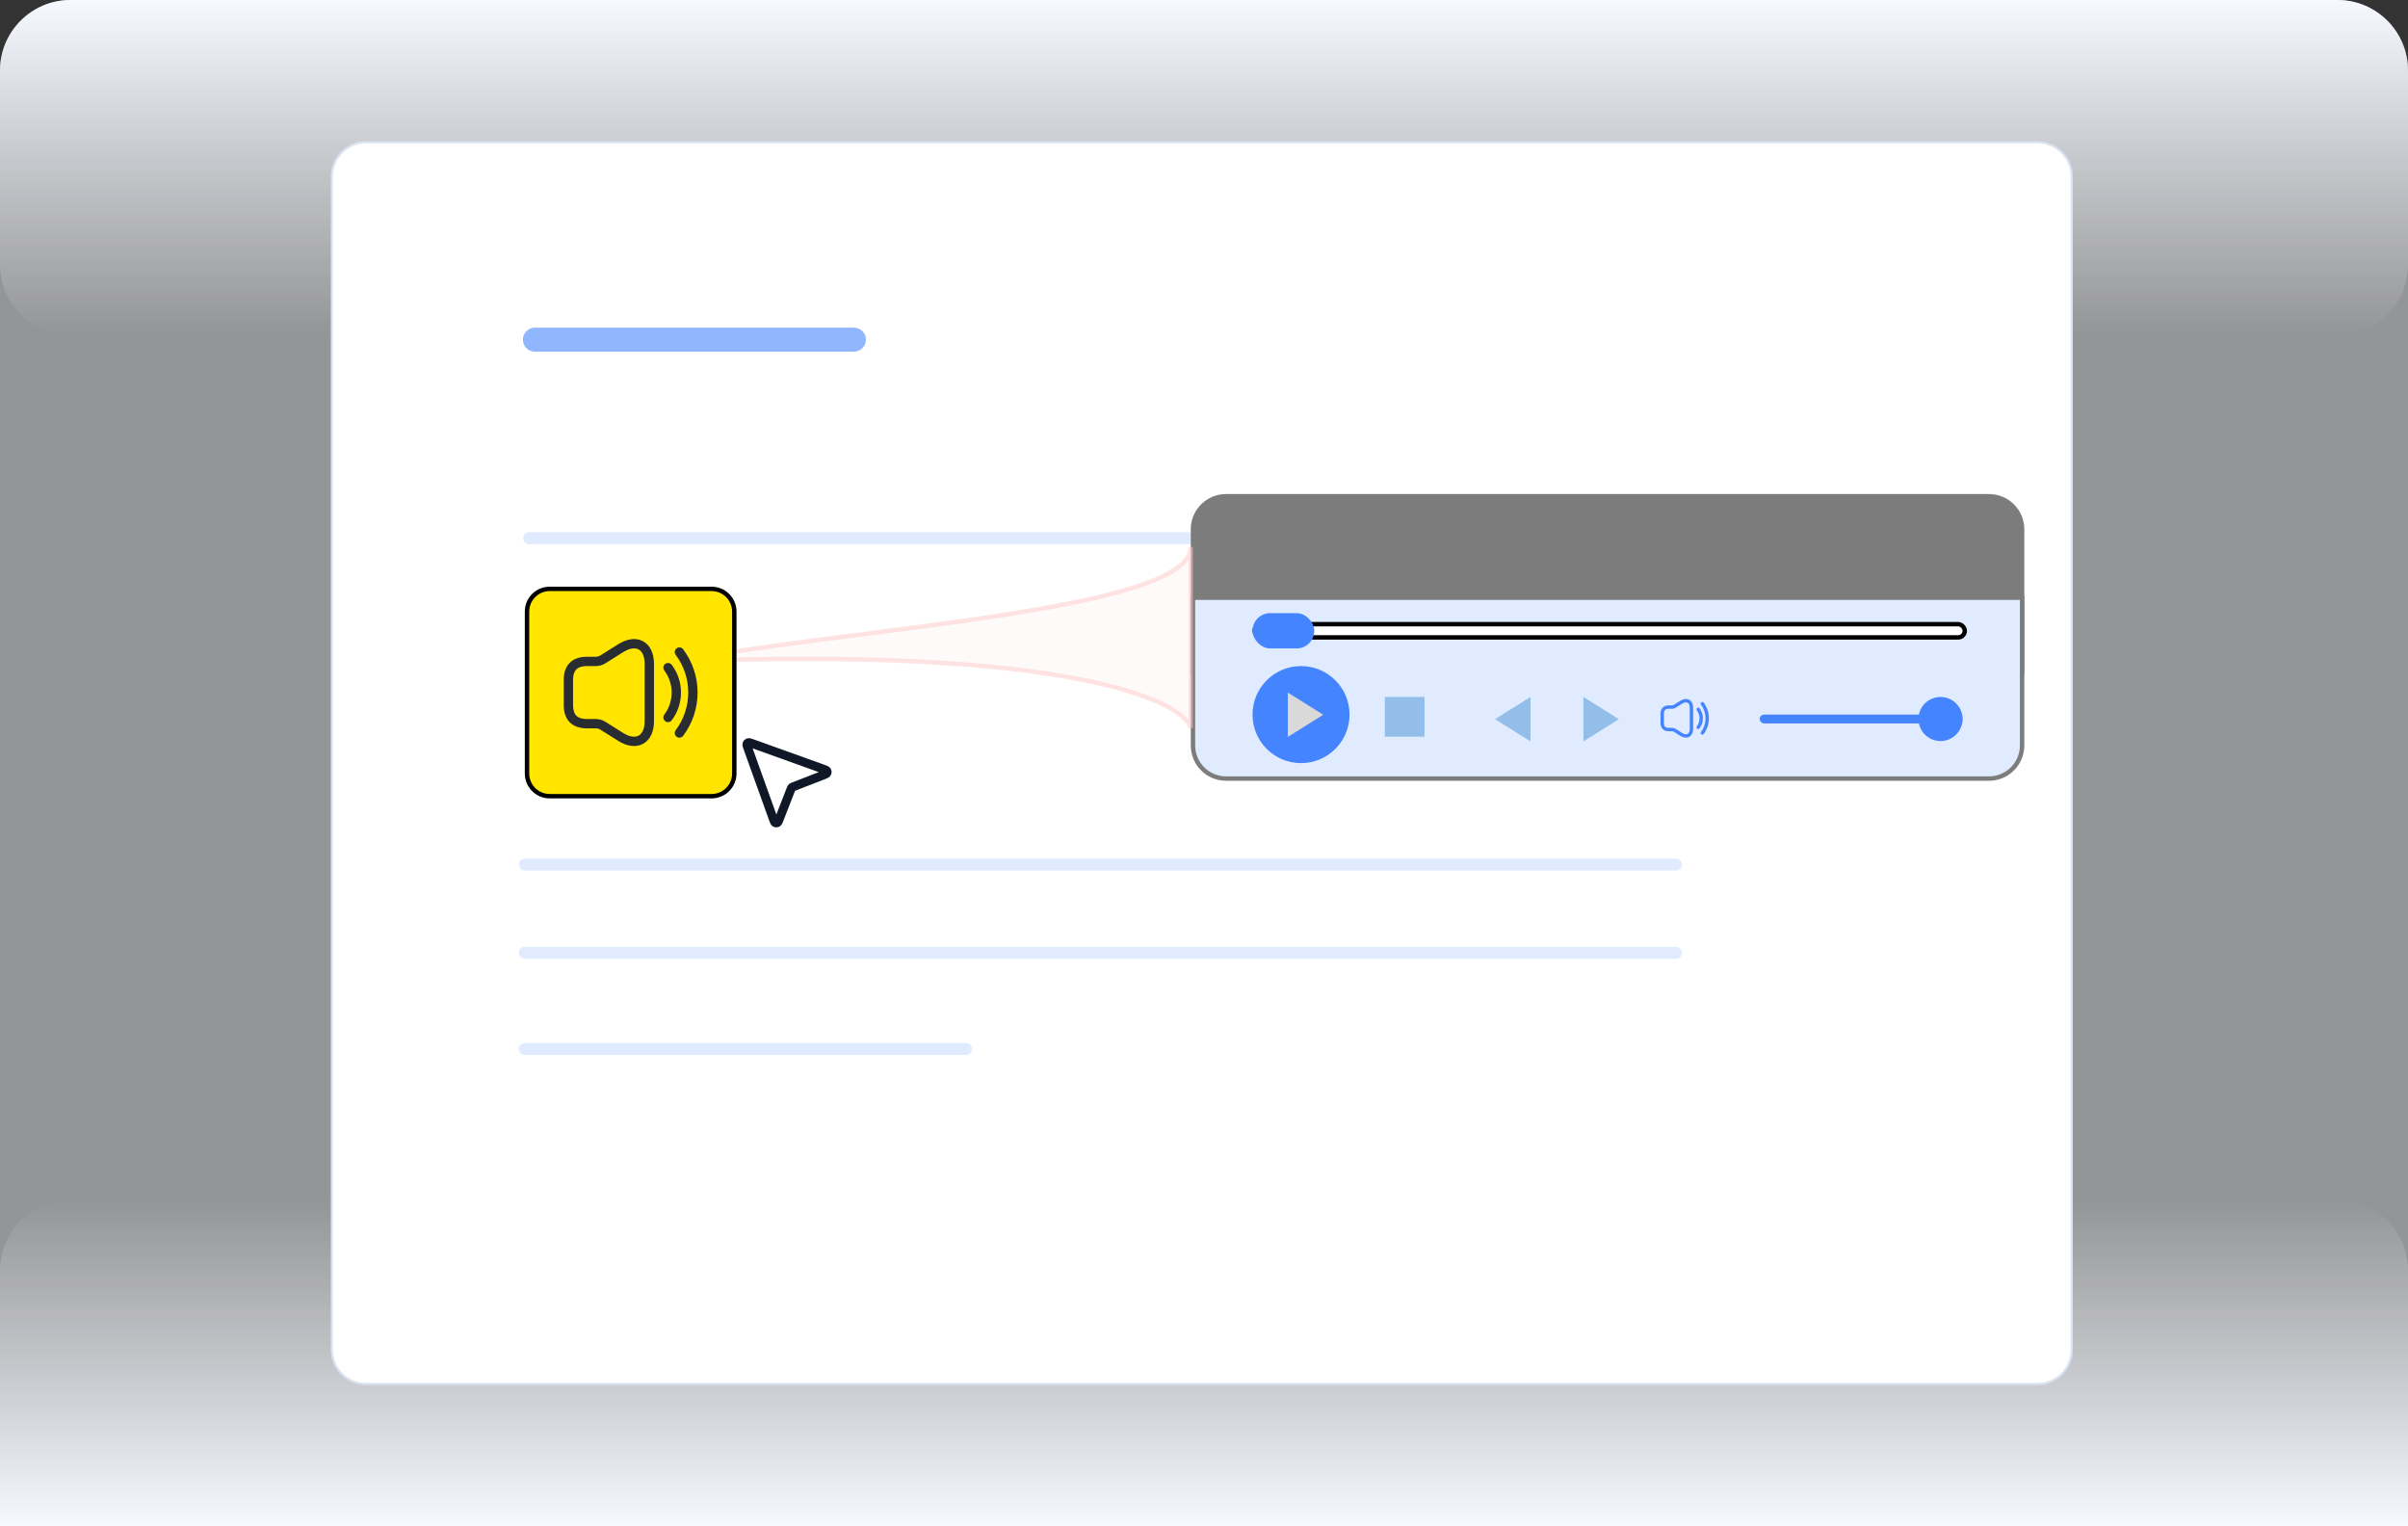
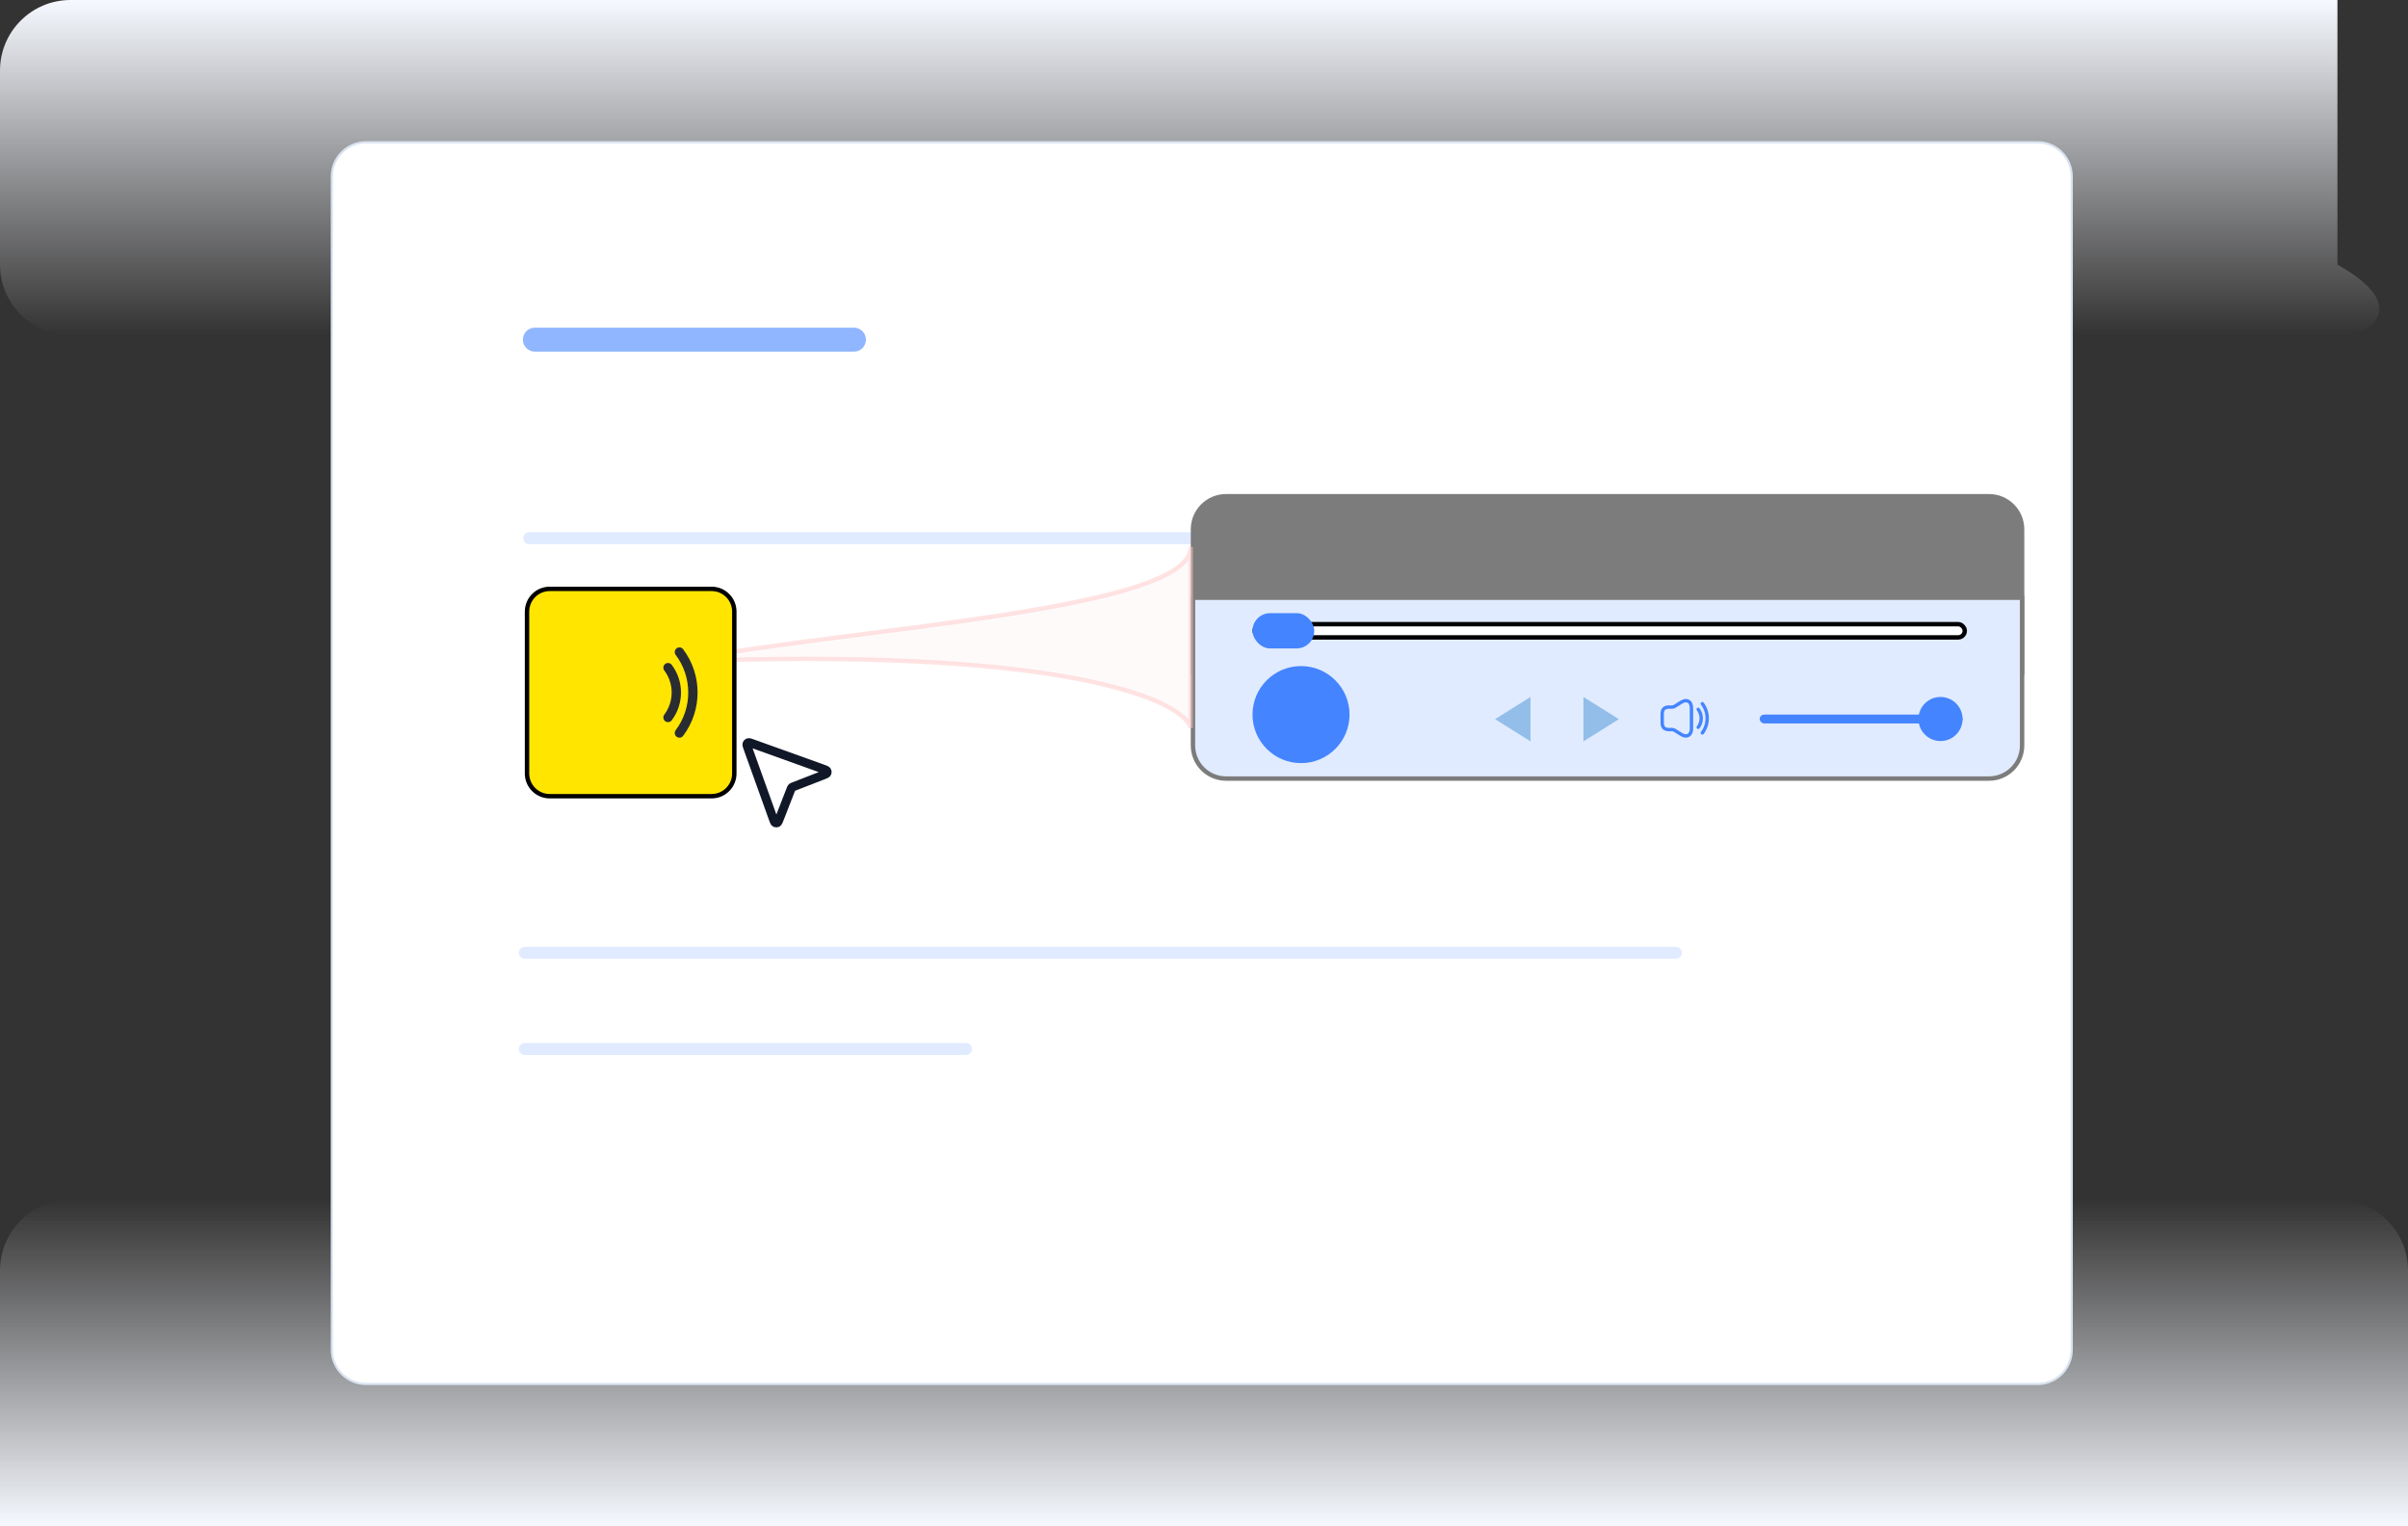
<svg xmlns="http://www.w3.org/2000/svg" width="546" height="346" viewBox="0 0 546 346" fill="none">
  <rect x="0" y="0" width="546" height="346" fill="#333333" stroke="none" />
  <g clip-path="url(#clip0_17044_1491)">
-     <path opacity="0.5" d="M0 16C0 7.163 7.163 0 16 0H530C538.837 0 546 7.163 546 16V346H0V16Z" fill="#F6F9FF" />
    <path d="M0 346H546V288C546 279.163 538.837 272 530 272H16C7.163 272 0 279.163 0 288V346Z" fill="url(#paint0_linear_17044_1491)" />
-     <path d="M0 16C0 7.163 7.163 0 16 0H530C538.837 0 546 7.163 546 16V60C546 68.837 538.837 76 530 76H16C7.163 76 0 68.837 0 60V16Z" fill="url(#paint1_linear_17044_1491)" />
+     <path d="M0 16C0 7.163 7.163 0 16 0H530V60C546 68.837 538.837 76 530 76H16C7.163 76 0 68.837 0 60V16Z" fill="url(#paint1_linear_17044_1491)" />
    <path d="M83 32.25H462C466.28 32.25 469.75 35.72 469.75 40V306C469.75 310.28 466.28 313.75 462 313.75H83C78.72 313.75 75.25 310.28 75.25 306V40C75.25 35.72 78.72 32.25 83 32.25Z" fill="white" stroke="#D9E3F1" stroke-width="0.5" />
    <path d="M120 122H380" stroke="#E0EBFF" stroke-width="2.711" stroke-linecap="round" />
-     <path d="M119 196H380" stroke="#E0EBFF" stroke-width="2.711" stroke-linecap="round" />
    <path d="M119 216H380" stroke="#E0EBFF" stroke-width="2.711" stroke-linecap="round" />
    <path d="M119 237.814H219.039" stroke="#E0EBFF" stroke-width="2.711" stroke-linecap="round" />
    <path d="M121.275 77H193.633" stroke="#90B6FF" stroke-width="5.423" stroke-linecap="round" />
    <path d="M270 120C270 115.582 273.582 112 278 112H451C455.418 112 459 115.582 459 120V153H270V120Z" fill="#7C7C7C" />
    <path d="M270.5 135.5H458.5V169C458.5 173.142 455.142 176.5 451 176.5H278C273.858 176.5 270.5 173.142 270.5 169V135.5Z" fill="#E0EBFF" stroke="#7C7C7C" />
    <rect x="284.5" y="141.5" width="161" height="3" rx="1.5" fill="white" stroke="black" />
    <rect x="284" y="139" width="14" height="8" rx="4" fill="#4484FF" />
    <circle cx="295" cy="162" r="11" fill="#4484FF" />
-     <path d="M292 167.07V157L300.035 162.035L292 167.07Z" fill="#D9D9D9" />
-     <rect x="314" y="158" width="9" height="9" fill="#92BEE9" />
    <path d="M347.035 168.07V158L339 163.035L347.035 168.07Z" fill="#92BEE9" />
    <path d="M359.035 168.07V158L367.07 163.035L359.035 168.07Z" fill="#92BEE9" />
    <rect x="399" y="162" width="46" height="2" rx="1" fill="#4484FF" />
    <circle cx="440" cy="163" r="5" fill="#4484FF" />
    <path d="M376.896 161.822V163.863C376.896 164.883 377.407 165.393 378.427 165.393H379.157C379.345 165.393 379.534 165.449 379.697 165.546L381.187 166.48C382.473 167.286 383.529 166.699 383.529 165.184V160.501C383.529 158.98 382.473 158.399 381.187 159.205L379.697 160.138C379.534 160.235 379.345 160.291 379.157 160.291H378.427C377.407 160.291 376.896 160.802 376.896 161.822Z" stroke="#4484FF" stroke-width="0.765" />
    <path d="M385.06 160.802C385.968 162.011 385.968 163.674 385.06 164.883" stroke="#4484FF" stroke-width="0.765" stroke-linecap="round" stroke-linejoin="round" />
    <path d="M385.993 159.525C387.467 161.489 387.467 164.193 385.993 166.157" stroke="#4484FF" stroke-width="0.765" stroke-linecap="round" stroke-linejoin="round" />
    <path d="M186.506 175.776C187.123 175.536 187.431 175.416 187.518 175.246C187.593 175.099 187.59 174.925 187.511 174.78C187.42 174.613 187.109 174.501 186.486 174.277L170.596 168.573C170.087 168.39 169.832 168.299 169.665 168.356C169.52 168.406 169.406 168.52 169.356 168.665C169.299 168.832 169.39 169.087 169.573 169.596L175.277 185.486C175.501 186.109 175.612 186.42 175.78 186.512C175.925 186.59 176.099 186.593 176.246 186.518C176.416 186.431 176.536 186.123 176.776 185.506L179.372 178.828C179.419 178.707 179.443 178.647 179.479 178.596C179.511 178.551 179.551 178.511 179.596 178.479C179.647 178.443 179.707 178.419 179.828 178.372L186.506 175.776Z" fill="white" stroke="#101828" stroke-width="2" stroke-linecap="round" stroke-linejoin="round" />
    <path d="M270 165V124C270 138.578 192 142.407 153 150C240.5 146.5 268 158.5 270 165Z" fill="#FCE8E6" fill-opacity="0.2" stroke="#FFC8C8" stroke-opacity="0.5" />
    <path d="M124.647 133.5H161.353C164.196 133.5 166.5 135.804 166.5 138.647V175.353C166.5 178.196 164.196 180.5 161.353 180.5H124.647C121.804 180.5 119.5 178.196 119.5 175.353V138.647C119.5 135.804 121.804 133.5 124.647 133.5Z" fill="#FFE500" stroke="black" />
-     <path d="M128.881 154.178V159.826C128.881 162.649 130.292 164.061 133.116 164.061H135.135C135.657 164.061 136.179 164.216 136.631 164.484L140.754 167.068C144.311 169.298 147.234 167.675 147.234 163.482V150.522C147.234 146.315 144.311 144.706 140.754 146.936L136.631 149.52C136.179 149.788 135.657 149.943 135.135 149.943H133.116C130.292 149.943 128.881 151.355 128.881 154.178Z" stroke="#292D32" stroke-width="2.118" />
    <path d="M151.469 151.357C153.982 154.703 153.982 159.305 151.469 162.651" stroke="#292D32" stroke-width="2.118" stroke-linecap="round" stroke-linejoin="round" />
    <path d="M154.054 147.822C158.134 153.258 158.134 160.74 154.054 166.175" stroke="#292D32" stroke-width="2.118" stroke-linecap="round" stroke-linejoin="round" />
  </g>
  <defs>
    <linearGradient id="paint0_linear_17044_1491" x1="252.16" y1="346" x2="252.16" y2="272" gradientUnits="userSpaceOnUse">
      <stop stop-color="#F6F9FF" />
      <stop offset="1" stop-color="#F3F4F8" stop-opacity="0" />
    </linearGradient>
    <linearGradient id="paint1_linear_17044_1491" x1="252.16" y1="0" x2="252.16" y2="76" gradientUnits="userSpaceOnUse">
      <stop stop-color="#F6F9FF" />
      <stop offset="1" stop-color="#F3F4F8" stop-opacity="0" />
    </linearGradient>
    <clipPath id="clip0_17044_1491">
      <rect width="546" height="346" fill="white" />
    </clipPath>
  </defs>
</svg>